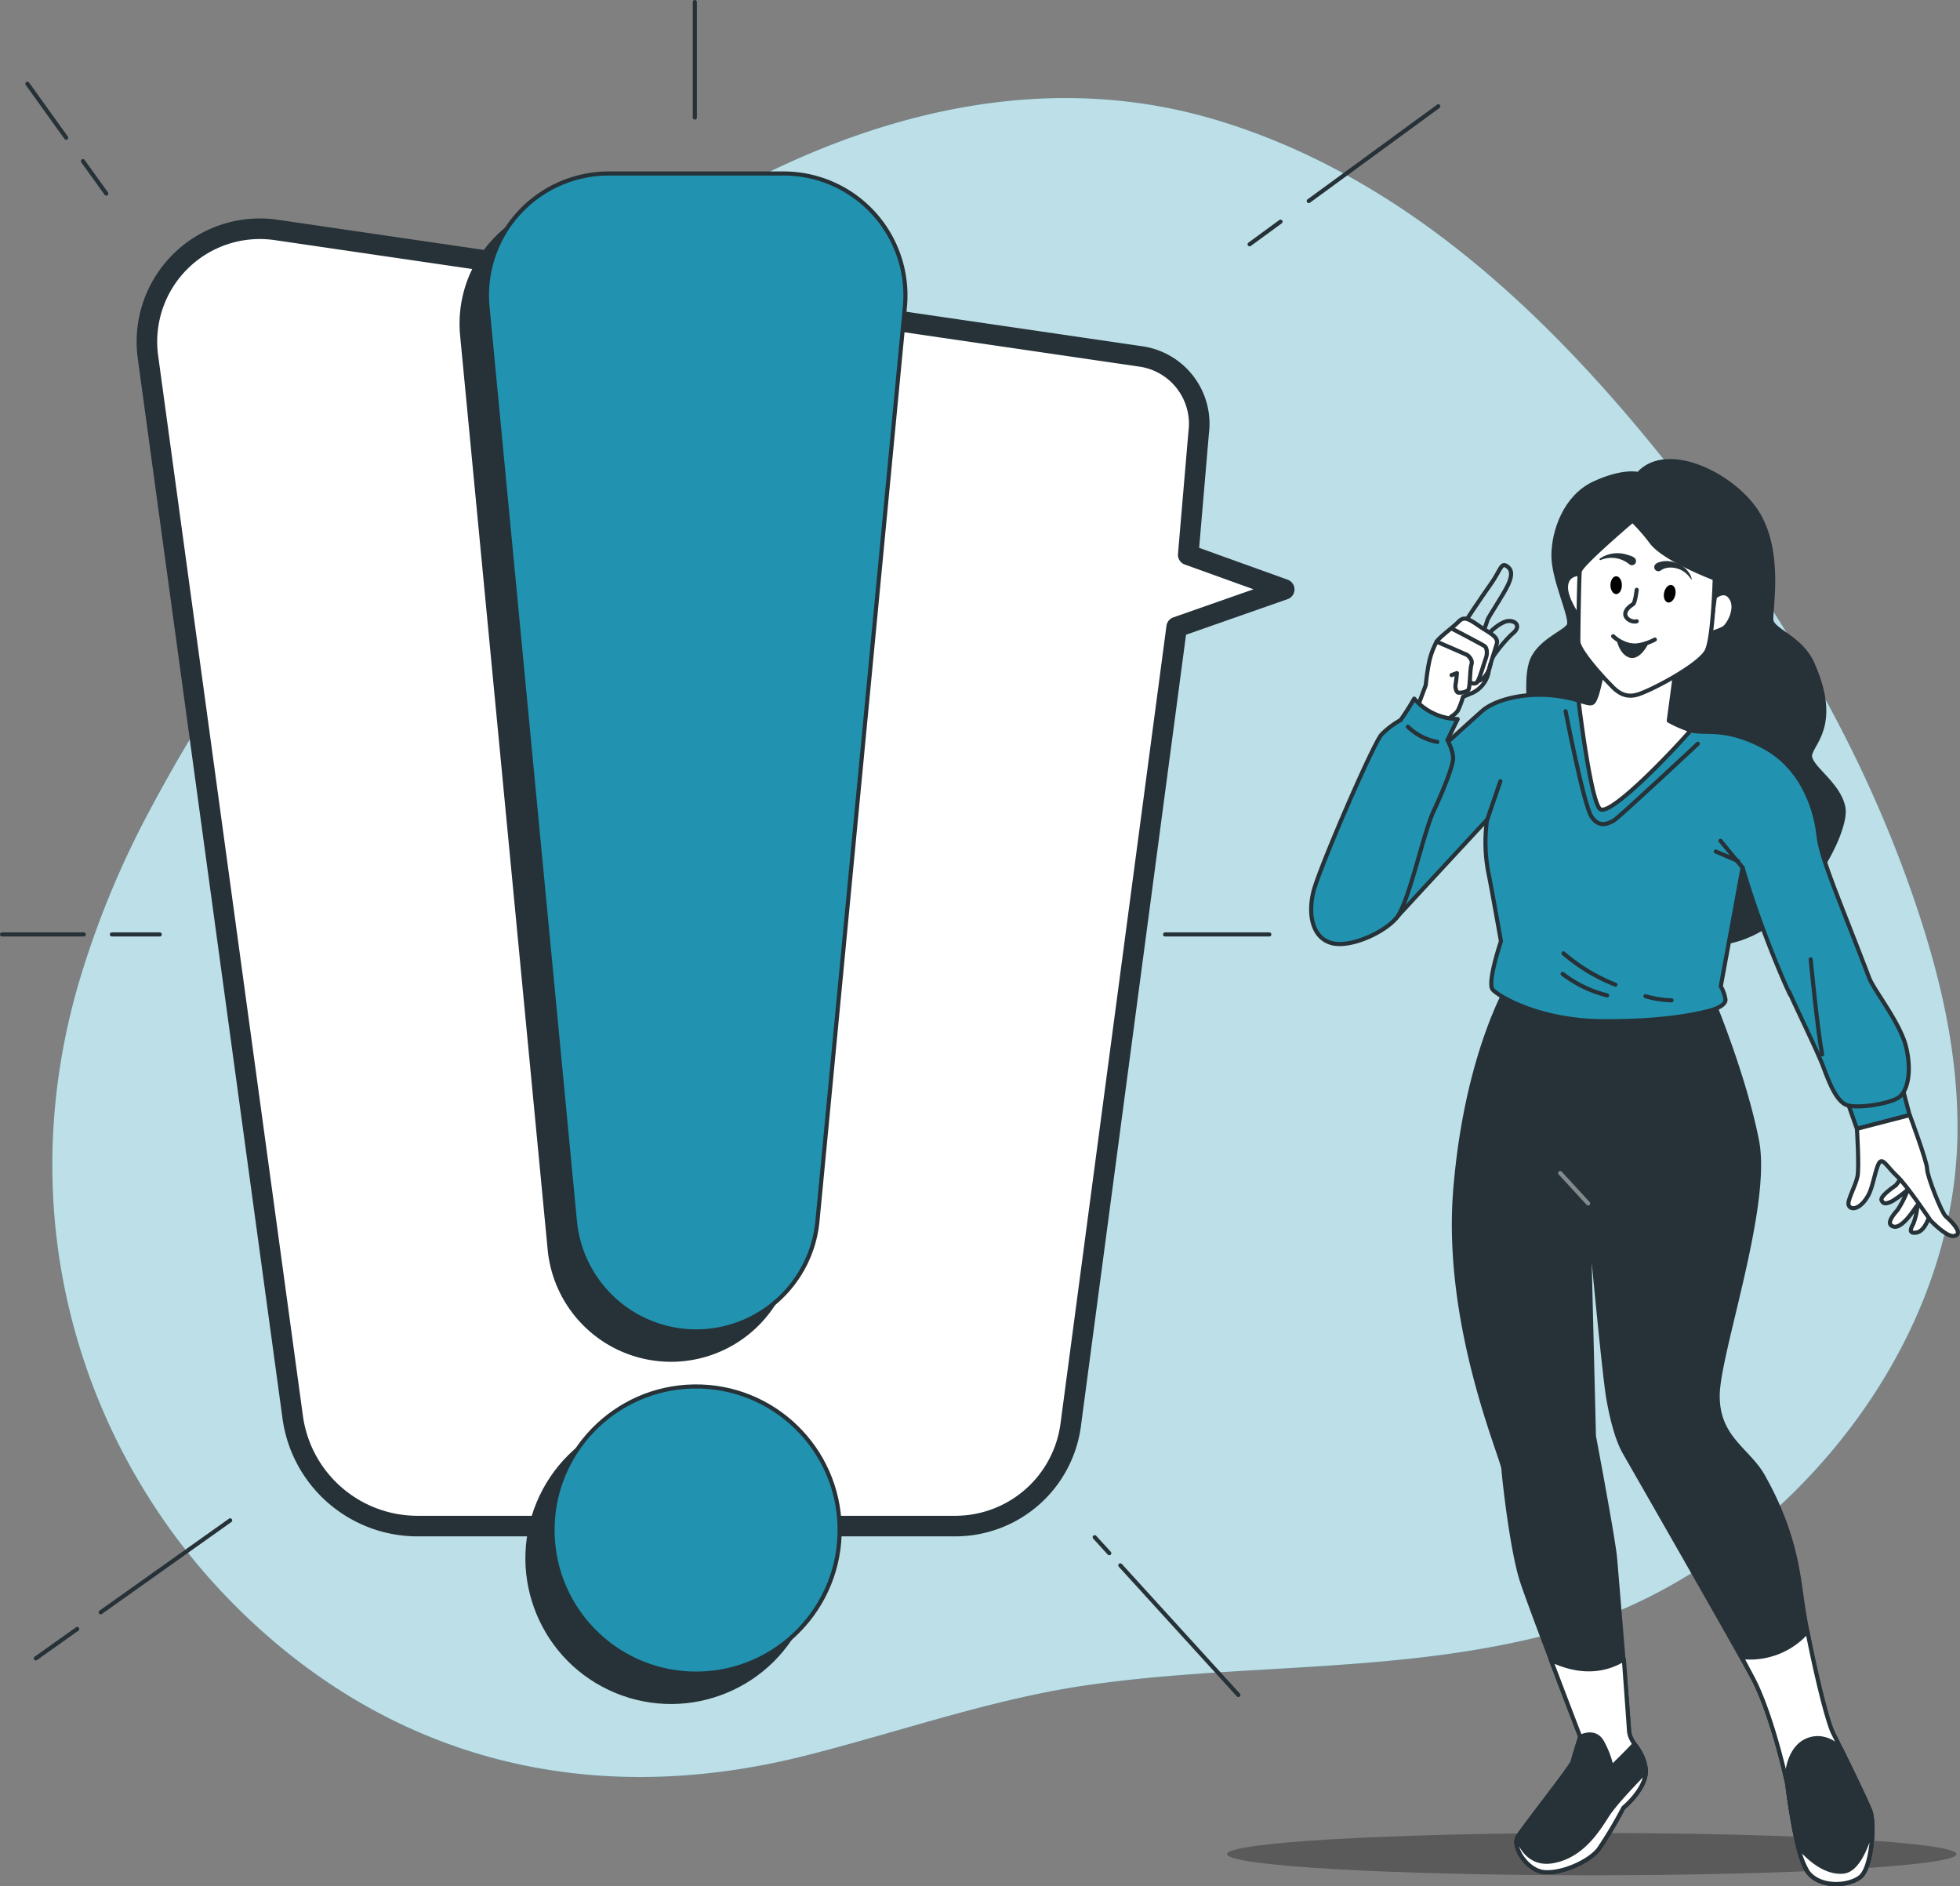
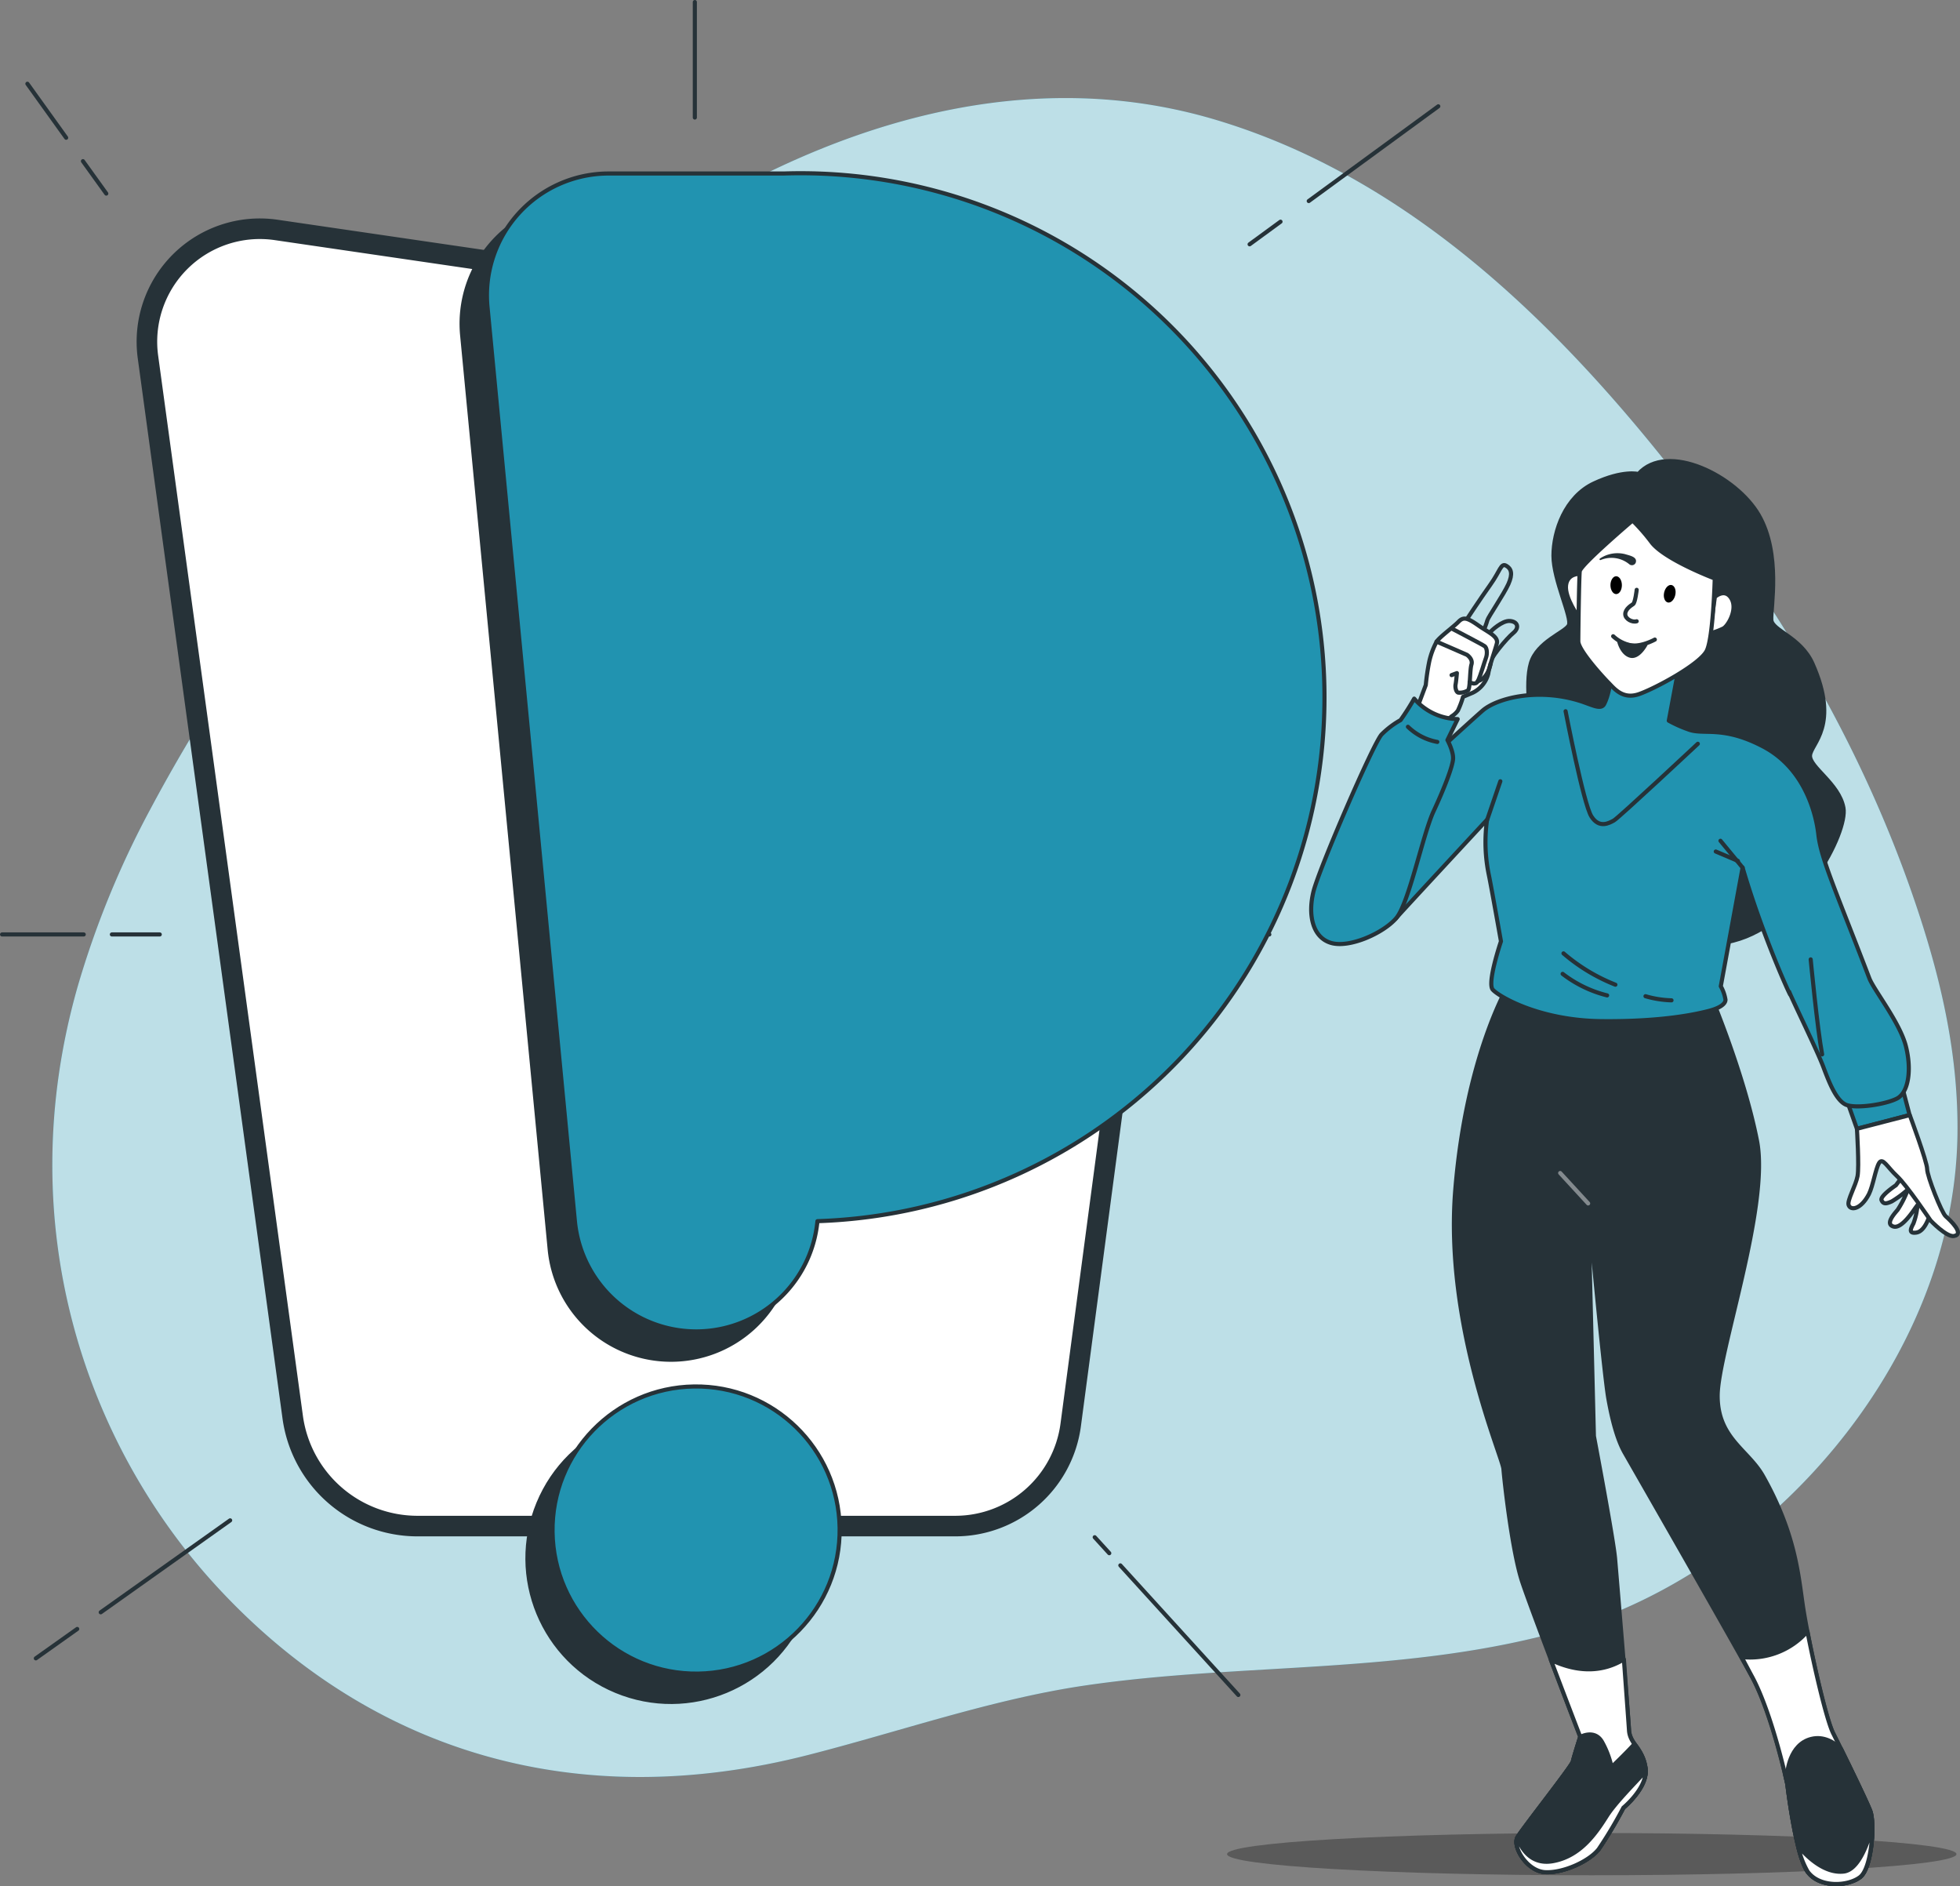
<svg xmlns="http://www.w3.org/2000/svg" viewBox="0 0 476.38 458.31">
  <rect x="0" y="0" width="476.38" height="458.31" fill="#808080" stroke="none" />
  <defs>
    <style>.cls-1,.cls-7{fill:#2193b0;}.cls-2,.cls-5,.cls-9{fill:#fff;}.cls-2{opacity:0.7;}.cls-3{opacity:0.3;}.cls-4,.cls-8{fill:none;}.cls-4,.cls-5,.cls-6,.cls-7,.cls-9{stroke:#263238;}.cls-4,.cls-5,.cls-6,.cls-7,.cls-8,.cls-9{stroke-linecap:round;stroke-linejoin:round;}.cls-5{stroke-width:5px;}.cls-10,.cls-6{fill:#263238;}.cls-8{stroke:#838a8e;}</style>
  </defs>
  <g id="Background_Simple" data-name="Background Simple">
    <path class="cls-1" d="M28.08,246.9C11.6,304.63,29.85,358.61,62.93,393.8c36.68,39,86.21,54.25,142.68,39.82,22.37-5.71,44.71-13.55,67.14-16.86,38.57-5.71,78.78-2.55,117.3-13.66,48.73-14.06,94-64.7,94.91-120,.3-19.2-3.87-37.24-9.47-54.21-13.76-41.74-36.2-78-62.1-110.31-29.19-36.4-64.06-68.77-108.21-82.14C207.76,6.91,99.56,102.76,45.71,203.86A221.89,221.89,0,0,0,28.08,246.9Z" transform="translate(-9.2 -7.18)" />
    <path class="cls-2" d="M28.08,246.9C11.6,304.63,29.85,358.61,62.93,393.8c36.68,39,86.21,54.25,142.68,39.82,22.37-5.71,44.71-13.55,67.14-16.86,38.57-5.71,78.78-2.55,117.3-13.66,48.73-14.06,94-64.7,94.91-120,.3-19.2-3.87-37.24-9.47-54.21-13.76-41.74-36.2-78-62.1-110.31-29.19-36.4-64.06-68.77-108.21-82.14C207.76,6.91,99.56,102.76,45.71,203.86A221.89,221.89,0,0,0,28.08,246.9Z" transform="translate(-9.2 -7.18)" />
  </g>
  <g id="Shadows">
    <path class="cls-3" d="M484.72,457.71c0,2.84-39.69,5.14-88.64,5.14s-88.64-2.3-88.64-5.14,39.68-5.13,88.64-5.13S484.72,454.88,484.72,457.71Z" transform="translate(-9.2 -7.18)" />
  </g>
  <g id="Lines">
    <line class="cls-4" x1="311.23" y1="53.87" x2="303.72" y2="59.36" />
    <line class="cls-4" x1="349.58" y1="25.83" x2="318.09" y2="48.85" />
    <line class="cls-4" x1="168.88" y1="0.5" x2="168.88" y2="28.56" />
    <line class="cls-4" x1="20.16" y1="39.16" x2="25.83" y2="47.04" />
    <line class="cls-4" x1="6.66" y1="20.35" x2="16.08" y2="33.47" />
    <line class="cls-4" x1="27.19" y1="227.06" x2="38.83" y2="227.06" />
    <line class="cls-4" x1="0.5" y1="227.06" x2="20.35" y2="227.06" />
    <line class="cls-4" x1="18.77" y1="395.82" x2="8.71" y2="402.96" />
    <line class="cls-4" x1="55.94" y1="369.43" x2="24.48" y2="391.77" />
    <line class="cls-4" x1="272.3" y1="380.37" x2="300.98" y2="411.86" />
    <line class="cls-4" x1="266.07" y1="373.53" x2="269.61" y2="377.41" />
    <line class="cls-4" x1="283.18" y1="227.06" x2="308.51" y2="227.06" />
  </g>
  <g id="Speech_Bubble" data-name="Speech Bubble">
    <path class="cls-5" d="M321.33,150.4,298,142l2.54-29.73a16.54,16.54,0,0,0-14-18.47L76.32,63.05A27.45,27.45,0,0,0,45.16,93.92L80.34,351.51A30.62,30.62,0,0,0,110.69,378H241.38a28.31,28.31,0,0,0,28.07-24.69l25.74-193.75Z" transform="translate(-9.2 -7.18)" />
  </g>
  <g id="Exclamation_Mark" data-name="Exclamation Mark">
    <path class="cls-6" d="M193.53,56.23H151a29.6,29.6,0,0,0-29.47,32.43L142.81,310.8a29.61,29.61,0,0,0,29.48,26.78h0a29.6,29.6,0,0,0,29.47-26.78L223,88.66A29.61,29.61,0,0,0,193.53,56.23Z" transform="translate(-9.2 -7.18)" />
    <circle class="cls-6" cx="172.29" cy="385.84" r="34.89" transform="translate(-259.31 390.18) rotate(-67.5)" />
-     <path class="cls-7" d="M199.65,49.34H157.16a29.6,29.6,0,0,0-29.47,32.43l21.24,222.14a29.62,29.62,0,0,0,29.48,26.79h0a29.6,29.6,0,0,0,29.47-26.79L229.13,81.77A29.61,29.61,0,0,0,199.65,49.34Z" transform="translate(-9.2 -7.18)" />
+     <path class="cls-7" d="M199.65,49.34H157.16a29.6,29.6,0,0,0-29.47,32.43l21.24,222.14a29.62,29.62,0,0,0,29.48,26.79h0a29.6,29.6,0,0,0,29.47-26.79A29.61,29.61,0,0,0,199.65,49.34Z" transform="translate(-9.2 -7.18)" />
    <circle class="cls-7" cx="178.41" cy="378.95" r="34.89" transform="translate(-14.76 -4.51) rotate(-0.84)" />
  </g>
  <g id="Character">
    <path class="cls-6" d="M407.41,122.36s-3.73-1-10.76,2.28-9.88,11.64-9.88,17.57,4.61,15.15,3.74,16.9-7.69,4-9.23,9.23.22,14.93.22,14.93-12.73,17.56-10.1,28.1,42.6,28.54,59.07,24.37,27.88-26.35,26.78-32.27-8.34-9.88-8.12-12.74,7.27-7.27.59-22.29c-2.86-6.43-9.81-8-10-10.64s2.41-16-3.07-25.47S414.44,114.45,407.41,122.36Z" transform="translate(-9.2 -7.18)" />
    <path class="cls-6" d="M375.91,246.39s-10.32,17-13,49.87,11.48,64.94,11.7,67.85,2.12,20.1,4.58,27.48,14.1,37.61,14.1,37.61-1.57,4.92-1.79,6-12.09,16.11-13.43,18.35,2.24,8.28,6.71,8.51,10.75-2.69,13-5.6a104.7,104.7,0,0,0,6-10.07s6-4.92,5.37-9.62-3.8-5.82-4-9.18-3-37-3.4-41.68-5.15-29.77-5.15-29.77l-1.39-56.59S399,340.73,400.11,347s2.46,10.52,4,13.21,26,45.34,31,54.51,8.5,26,8.5,26,2,17.23,4.93,21.26,9.84,3.58,12.75,1.34,3.59-13.2,2.47-16.11-6.94-14.77-9-18.8-6.26-23.51-7.38-31.12-1.87-17.58-9.7-31.46c-3.61-6.38-11-9.17-11-19.47s12.69-46.07,9.56-62S425.38,250,425.38,250Z" transform="translate(-9.2 -7.18)" />
    <line class="cls-8" x1="386" y1="292.42" x2="379.2" y2="285.03" />
    <path class="cls-9" d="M435.11,414.72c-.59-1.08-1.48-2.77-2.61-4.9a18.5,18.5,0,0,0,16-6.22c1.74,9,4.69,21.62,6.27,24.78,2,4,7.84,15.89,9,18.8s.44,13.88-2.47,16.11S451.45,466,448.54,462s-4.93-21.26-4.93-21.26S440,423.9,435.11,414.72ZM397.76,456.5a104.7,104.7,0,0,0,6-10.07s6-4.92,5.37-9.62-3.8-5.82-4-9.18c-.08-1.3-.61-8.57-1.24-17.25-4.62,2.85-10.64,3.54-17.75.14,3.59,9.48,7.13,18.68,7.13,18.68s-1.57,4.92-1.79,6-12.09,16.11-13.43,18.35,2.24,8.28,6.71,8.51S395.52,459.41,397.76,456.5Z" transform="translate(-9.2 -7.18)" />
    <path class="cls-6" d="M409.17,436.81a12.55,12.55,0,0,0-2.7-5.86c-2.18,2.39-5.58,5.63-5.58,5.63a22,22,0,0,0-2.24-6c-1.79-3.36-5.37-1.34-5.37-1.34s-1.57,4.92-1.79,6-12.09,16.11-13.43,18.35,2.24,8.28,6.71,8.51,10.75-2.69,13-5.6a104.7,104.7,0,0,0,6-10.07S409.84,441.51,409.17,436.81Z" transform="translate(-9.2 -7.18)" />
    <path class="cls-6" d="M456.66,432.12c-1.63-1.54-4.18-3.16-7.23-2.4-5.37,1.34-5.82,8.28-5.82,8.28l-.49.53c.32,1.35.49,2.16.49,2.16s2,17.23,4.93,21.26,9.84,3.58,12.75,1.34,3.59-13.2,2.47-16.11C462.89,444.92,459.21,437.31,456.66,432.12Z" transform="translate(-9.2 -7.18)" />
    <path class="cls-9" d="M384.77,462.1c4.48.22,10.75-2.69,13-5.6a104.7,104.7,0,0,0,6-10.07s5.39-4.4,5.42-8.85c-3,3.24-7.51,7.8-9.45,10.86-2.68,4.26-6.49,9.85-13.2,11s-8.51-5.82-8.51-5.82C376.72,455.83,380.3,461.87,384.77,462.1Z" transform="translate(-9.2 -7.18)" />
    <path class="cls-9" d="M446.22,455.71a20.79,20.79,0,0,0,2.32,6.24c2.91,4,9.84,3.58,12.75,1.34,2.12-1.63,3-7.89,3-12.29-1.34,4.9-3.6,10.57-7,10.95C452.15,462.52,447.52,457.32,446.22,455.71Z" transform="translate(-9.2 -7.18)" />
    <polygon class="cls-7" points="448.86 267.31 451.33 274.29 464.13 270.94 461.95 262.65 448.86 267.31" />
    <path class="cls-9" d="M472.51,291.84,470,295.19s-3.93,2.62-3.49,3.63,1.16.88,2.47.3a25,25,0,0,0,3.93-2.91,25,25,0,0,1-2.48,4.94c-1,1.17-3.05,3.49-1,4.07s4.95-4.07,5.39-4.65l.43-.58a16,16,0,0,1-1,4.51c-.72,1.31-1.16,2.47.73,2.18s2.91-3.2,3.35-4.51,1-2.91,1-2.91Z" transform="translate(-9.2 -7.18)" />
    <path class="cls-9" d="M460.53,281.46s.58,9.17.15,11.5-2.54,5.86-2.18,7c.47,1.48,3,1.12,4.94-2.62,1-2,1.6-6.11,2.47-7.56s2,1,4.37,3.2,8.14,10.76,8.14,10.76,3.86,4.08,5.68,3.78c2.73-.45-1-3.93-2-4.8s-4.51-9.74-4.51-11.49-4.22-13.09-4.22-13.09Z" transform="translate(-9.2 -7.18)" />
    <path class="cls-7" d="M401.11,167.63s-.16,7-2,10.59c-.79,1.59-3,.16-6.19-.81-10.27-3.1-19.91-.53-23.33,2.4s-27.38,25-27.38,25-7.93,22.19-3.2,25.12,8.85,1.18,9.5.37,22.12-23.94,22.12-23.94a39.07,39.07,0,0,0,.44,13.45c.64,3.1,2.94,16.1,2.94,16.1s-3.43,10.11-2,11.74,11.25,7.5,26.41,7.66,23.32-1.79,25.92-2.44,4.24-1.63,4.24-2.77a10.05,10.05,0,0,0-1.14-3.27L432.74,218c5.24,18,13.24,34.8,11.32,30.16,1.14,2.77,6.84,14.36,8.3,18.27s3.1,8,5.38,9.13,9.79,0,12.56-1.47,3.58-7,2.12-12.72-7.79-13.67-8.87-16.47c-8-20.88-11.75-29.09-12.39-34.89-.6-5.43-3.47-16.21-13.41-21.43s-14.47-2.69-18.22-4.16a30.86,30.86,0,0,1-4.73-2.12l2.29-12.23Z" transform="translate(-9.2 -7.18)" />
    <path class="cls-4" d="M449.29,240.3s1.59,16.71,2.78,23.08" transform="translate(-9.2 -7.18)" />
    <path class="cls-4" d="M389.72,180s4.34,22.5,6.26,25.55,4.34,1.61,5.47,1,20.41-18.64,20.41-18.64" transform="translate(-9.2 -7.18)" />
-     <path class="cls-9" d="M420.16,184.63c-.21-.07-.43-.13-.63-.21a30.86,30.86,0,0,1-4.73-2.12l1.8-13.47-16.83-4.45s-1.67,9.87-2.75,12.39c-.7,1.62-.85,1.61-4.06.64l-.1,0c.74,6,3.12,24,5.15,26.28S414.2,191.41,420.16,184.63Z" transform="translate(-9.2 -7.18)" />
    <line class="cls-9" x1="361.47" y1="199.17" x2="364.66" y2="189.84" />
    <line class="cls-9" x1="423.54" y1="210.82" x2="418.16" y2="204.3" />
    <line class="cls-9" x1="417.02" y1="206.91" x2="422.4" y2="209.19" />
    <path class="cls-4" d="M409.14,249.25a25,25,0,0,0,6.32,1" transform="translate(-9.2 -7.18)" />
    <path class="cls-4" d="M389.21,238.84a44.23,44.23,0,0,0,12.61,7.61" transform="translate(-9.2 -7.18)" />
    <path class="cls-4" d="M389,243.82a29.36,29.36,0,0,0,10.81,5.23" transform="translate(-9.2 -7.18)" />
    <path class="cls-9" d="M426,152.23s2.43-2.25,4,.35-.7,6.59-1.91,7.29a16.55,16.55,0,0,1-3.3,1.21Z" transform="translate(-9.2 -7.18)" />
    <path class="cls-9" d="M393.48,146.63s-3.3-.34-3.65,2.78,3.13,7.81,3.13,7.81Z" transform="translate(-9.2 -7.18)" />
    <path class="cls-9" d="M406,133.66S393.33,144.43,393.16,146s-.35,14.75-.35,17,6.33,9.07,7.32,10.05c1.39,1.39,3.44,4.18,7.43,2.79s14.93-7.29,16.49-10.59,1.92-17.5,1.92-17.5-12-4.54-15.28-8.7A47.41,47.41,0,0,0,406,133.66Z" transform="translate(-9.2 -7.18)" />
    <path class="cls-4" d="M407,150.5s-.35,3.12-.87,3.47-1.91,1.22-1.91,2.43,1.74,2.08,2.78,1.74" transform="translate(-9.2 -7.18)" />
    <path d="M403.4,149.37c0,1.2-.62,2.17-1.39,2.17s-1.39-1-1.39-2.17.62-2.17,1.39-2.17S403.4,148.17,403.4,149.37Z" transform="translate(-9.2 -7.18)" />
    <path d="M416.38,151.76c-.26,1.17-1.09,2-1.83,1.81s-1.14-1.25-.88-2.42,1.09-2,1.83-1.81S416.64,150.59,416.38,151.76Z" transform="translate(-9.2 -7.18)" />
    <path class="cls-10" d="M398,142.94a7.65,7.65,0,0,1,6.18-1.11c1,.33,3.11.64,2.57,2.11a1,1,0,0,1-1.51.38,6.82,6.82,0,0,0-7-1.06.19.19,0,0,1-.2-.32Z" transform="translate(-9.2 -7.18)" />
-     <path class="cls-10" d="M411.77,144.08c3.22-1.65,7.89.53,8.63,3.85a.13.13,0,0,1-.16,0,7.42,7.42,0,0,0-1.56-1.69c-1.55-1.2-4.2-1.63-5.79-.47a1,1,0,1,1-1.12-1.65Z" transform="translate(-9.2 -7.18)" />
    <path class="cls-4" d="M401.28,161.78a8.9,8.9,0,0,0,4.26,2.19c2.53.46,5.87-1.38,5.87-1.38" transform="translate(-9.2 -7.18)" />
    <path class="cls-6" d="M402.78,163.16s.69,2.77,2.65,3.34,3.68-2.65,3.68-2.65A9.38,9.38,0,0,1,402.78,163.16Z" transform="translate(-9.2 -7.18)" />
    <path class="cls-4" d="M365.18,158.46s3.89-5.91,6.26-9.22,2.55-5.32,3.83-4.6,1.65,2,.55,4.46-4.93,8.06-5.11,8.78-.82,2.33-.82,2.33Z" transform="translate(-9.2 -7.18)" />
    <path class="cls-4" d="M371.57,160.58s2.65-2.65,4.6-2.51,2.37,1.67.83,2.92-5.84,6.27-6,8.08S371.57,160.58,371.57,160.58Z" transform="translate(-9.2 -7.18)" />
    <path class="cls-9" d="M368.68,159.27c-2.84-2-3.77-2.27-5-1s-4.61,3.71-5.3,4.82a18.7,18.7,0,0,0-1.81,4.88,53.18,53.18,0,0,0-.83,5.66l-2.85,7.61L359,184l3-2.75a5.18,5.18,0,0,0,1.54-1.41,21.78,21.78,0,0,0,1.25-3.34s1-.42,2.37-1a7.08,7.08,0,0,0,3.76-4.6c.28-1.95,1.67-5.71,2.09-7.38S370.94,160.84,368.68,159.27Z" transform="translate(-9.2 -7.18)" />
    <path class="cls-4" d="M358.35,163.08l7.38,3.21s1.53,1,1.11,2.36-.28,5.85-.84,6.27a3.76,3.76,0,0,1-2.36.56c-.56-.14-.8-1.34-.66-2s.32-2.74.32-2.74l-1.29.48" transform="translate(-9.2 -7.18)" />
    <path class="cls-4" d="M366.39,172.93s1.43.9,2-.24c.73-1.51,1.53-4.46,1.95-5.57s.28-2.51-.28-2.92-8.07-4.32-8.07-4.32" transform="translate(-9.2 -7.18)" />
    <path class="cls-4" d="M368.37,172.69s2.26-.3,3.11-4.17" transform="translate(-9.2 -7.18)" />
    <path class="cls-7" d="M352.92,176.94l.23.26a14.29,14.29,0,0,0,10.34,4.71h0L361,187s1.49,2.74,1.37,4.6-2.12,7.09-4.73,12.69-6,22.38-9.09,26-11.39,7.35-15.87,6-5.62-6.83-4.25-12.43S343,187.76,345,185.64a20.88,20.88,0,0,1,4.6-3.48A58.1,58.1,0,0,0,352.92,176.94Z" transform="translate(-9.2 -7.18)" />
    <path class="cls-4" d="M351.4,183.78a13.85,13.85,0,0,0,7.14,3.68" transform="translate(-9.2 -7.18)" />
  </g>
</svg>